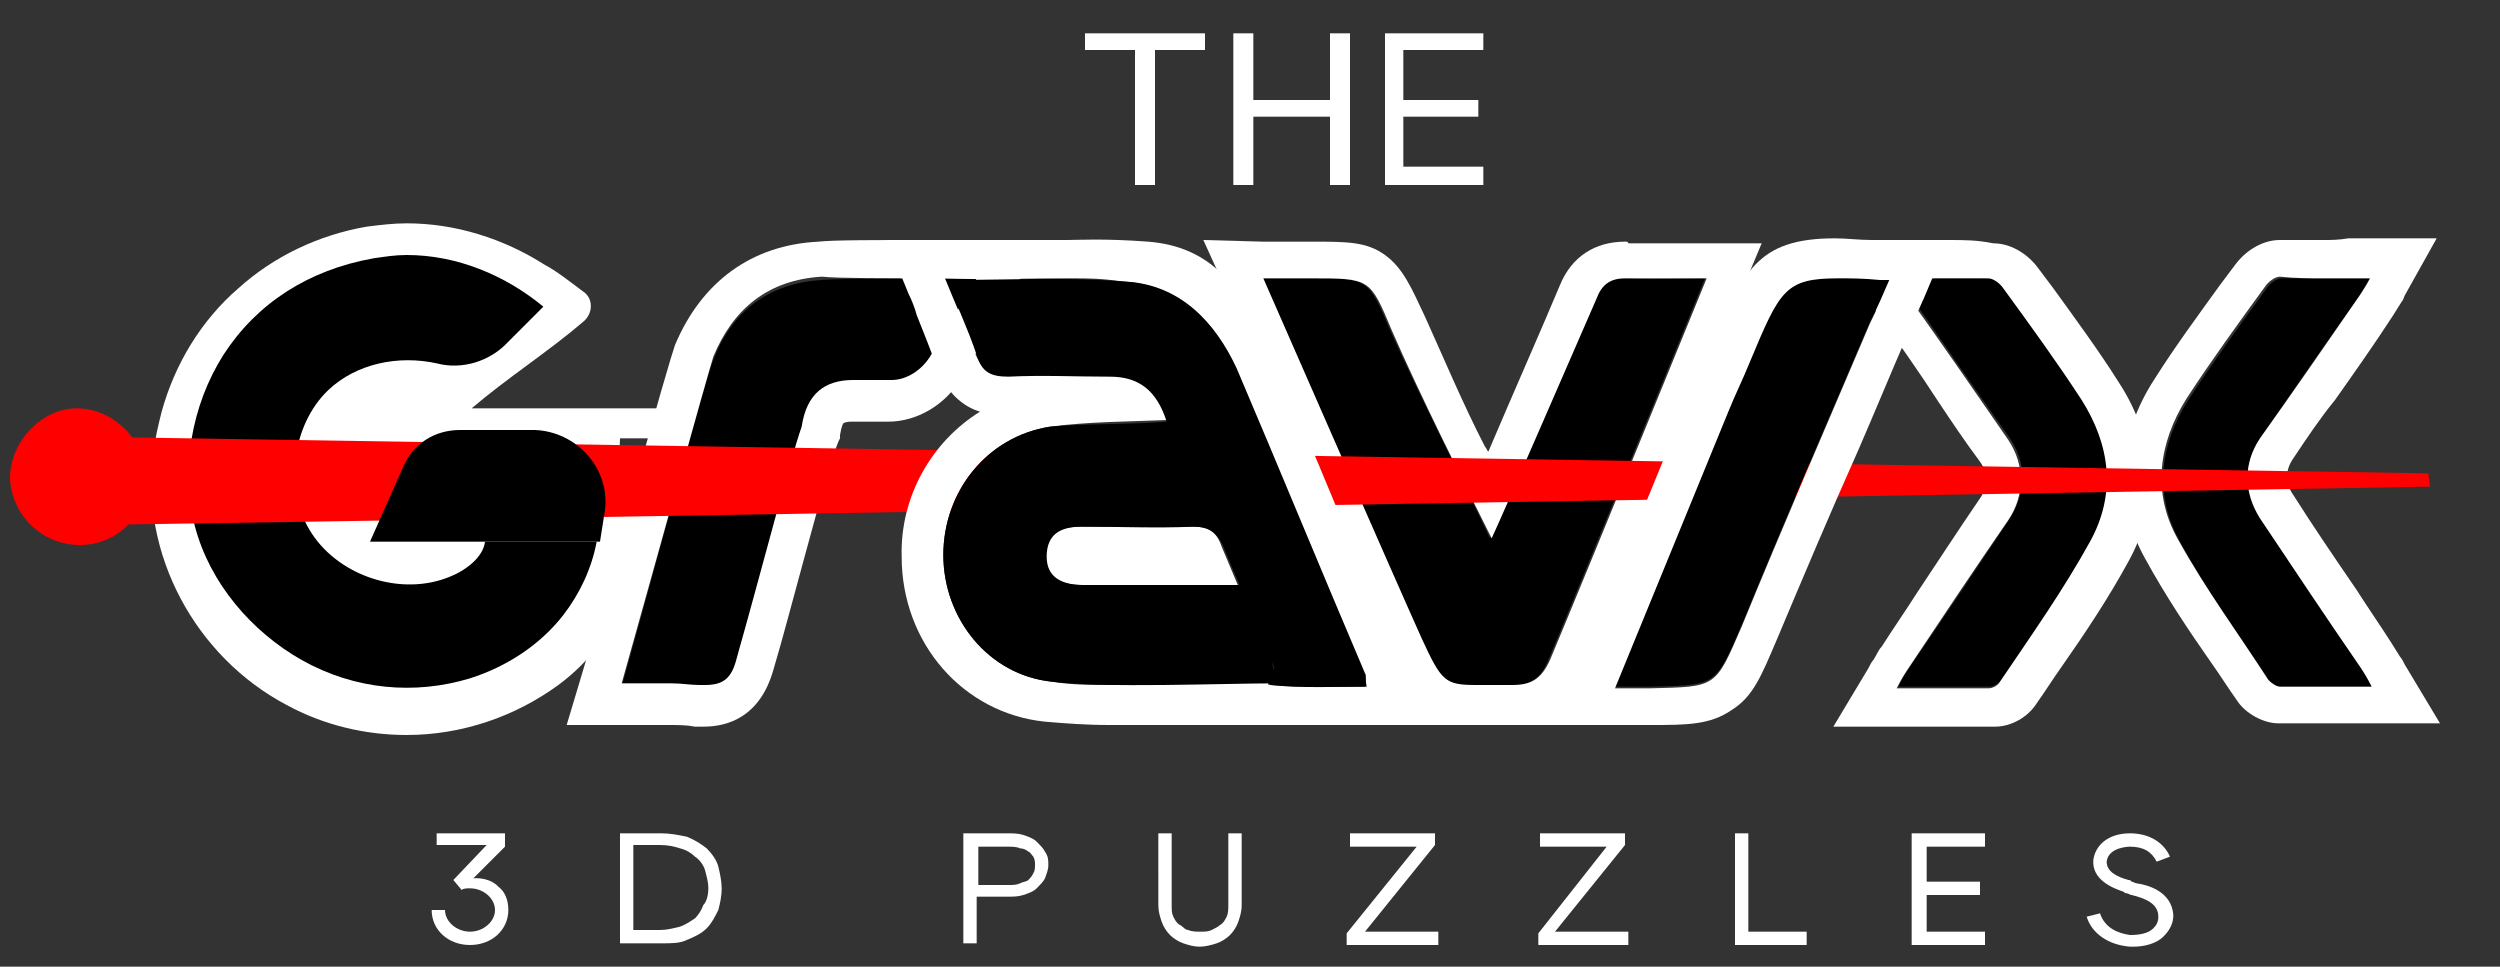
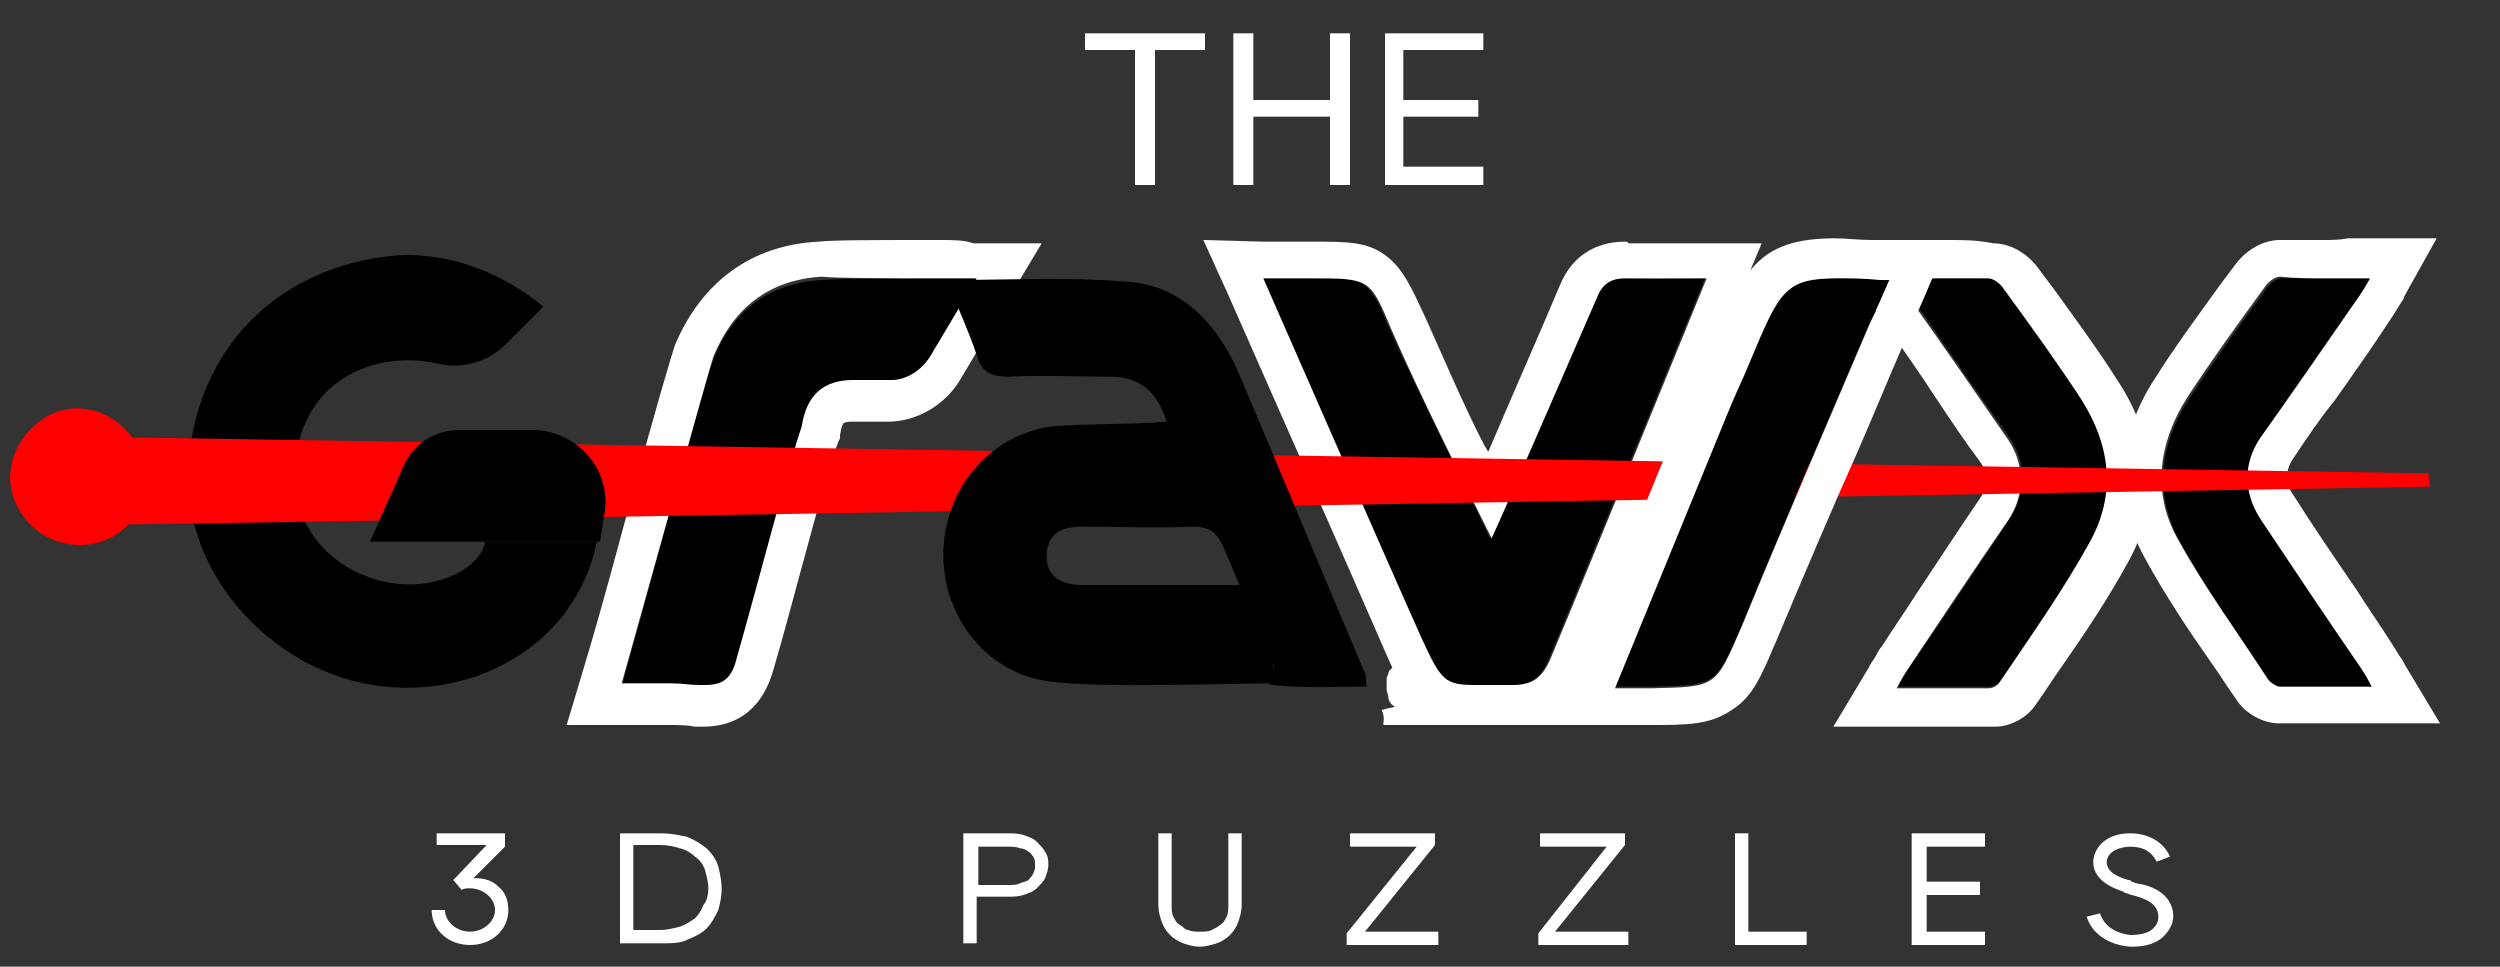
<svg xmlns="http://www.w3.org/2000/svg" version="1.1" id="Layer_1" x="0px" y="0px" viewBox="0 0 150 58" style="enable-background:new 0 0 150 58;" xml:space="preserve">
  <rect x="0" y="0" width="150" height="58" fill="#333333" stroke="none" />
  <style type="text/css">
	.st0{fill:#FF0000;}
	.st1{fill:#FFFFFF;}
</style>
  <g>
    <path class="st0" d="M4.8,32.7c-2.3,0-4.1-1.8-4.2-4c0-2.2,1.9-4.2,4-4.2c2.2,0,4.1,1.9,4.2,4.1C8.9,30.8,7.1,32.7,4.8,32.7" />
-     <path class="st1" d="M37.1,28.1c0-0.6,0.1-1.2,0.1-1.8h2.2l0.4-1.8l-11.5,0c0,0,0,0,0,0c0,0,0,0,0,0l-0.2,0l0.2,0   c2.1-1.8,4.6-3.4,6.7-5.2c0.6-0.5,0.6-1.4,0-1.8c-0.8-0.6-1.7-1.3-2.3-1.6c-2.5-1.6-5.4-2.5-8.3-2.5c-0.8,0-1.6,0.1-2.4,0.2   c-2.9,0.5-5.6,1.8-7.7,3.7c-2.2,1.9-3.8,4.5-4.6,7.4c-0.2,0.8-0.4,1.6-0.5,2.5c-0.8,6,2.5,12.2,8,15.1c2.2,1.2,4.7,1.8,7.2,1.8   c3.3,0,6.5-1.1,9.1-3c1.9-1.4,3.3-3.3,4-5.3c0.4-1.1,0.7-2.2,0.9-3.3c0.3-1.7,0.2-2.6-0.3-3.4C37.8,28.6,37.5,28.3,37.1,28.1" />
    <path d="M97.6,16.7c-1.1,0-1.6,0.3-1.9,1.2c-1.6,3.9-5.6,12.9-6.3,14.4c-1.6-3.4-4.3-8.7-6-12.5c-1.3-3.1-1.3-3.1-4.8-3.1   c-1.1,0-1.9,0-2.9,0c0,0,8.2,18.6,9.5,21.6c1.5,3.3,1.5,2.8,5.4,2.8c1.2,0,1.8-0.3,2.3-1.5c2.1-5,9.4-22.9,9.4-22.9   C100.8,16.7,99.2,16.8,97.6,16.7" />
    <path class="st1" d="M97.5,16.7c0,0,0.1,0,0.1,0c0.8,0,1.5,0,2.3,0c0.8,0,1.6,0,2.5,0c0,0-7.3,17.9-9.4,22.9   c-0.5,1.1-1.1,1.5-2.2,1.5c0,0-0.1,0-0.1,0c-0.2,0-0.4,0-0.5,0c-0.6,0-1.2,0-1.6,0c-1.9,0-2.1-0.2-3.3-2.8   c-1.4-3.1-9.5-21.6-9.5-21.6c1,0,1.8,0,2.9,0c3.5,0,3.5,0,4.8,3.1c1.6,3.7,4.3,9.1,6,12.5c0.7-1.5,4.6-10.5,6.3-14.4   C96.1,17.1,96.6,16.7,97.5,16.7 M97.5,14.5L97.5,14.5c-1.8,0-3.2,0.9-3.9,2.6c-1,2.4-2.9,6.7-4.3,10c-0.1-0.1-0.1-0.2-0.2-0.3   c-1.3-2.5-2.6-5.6-3.6-7.8c-0.8-1.7-1.3-2.9-2.4-3.7c-1.1-0.8-2.3-0.8-4.3-0.8l-0.1,0c-0.4,0-0.8,0-1.2,0c-0.6,0-1.1,0-1.7,0   l-3.6-0.1l1.5,3.3c0.1,0.2,8.2,18.6,9.5,21.6c1.3,3,2.2,4.2,5.3,4.2c0.2,0,0.4,0,0.7,0c0.3,0,0.6,0,0.9,0c0.2,0,0.3,0,0.5,0l0.1,0   c2.1,0,3.5-0.9,4.3-2.8c2.1-5,9.3-22.8,9.4-23l1.3-3.1l-3.4,0c-0.3,0-0.7,0-1,0c-0.5,0-1,0-1.4,0c-0.9,0-1.6,0-2.2,0   C97.7,14.5,97.6,14.5,97.5,14.5" />
    <path d="M141.6,40c-2-3-4-6-6-8.9c-1-1.5-1-3.3,0-4.8c2-2.9,4-5.8,6-8.6c0.2-0.3,0.3-0.6,0.6-1c-1.9,0-3.6,0-5.3,0   c-0.3,0-0.7,0.3-0.9,0.6c-1.6,2.2-3.2,4.4-4.7,6.7c-1.7,2.7-2.1,5.6-0.5,8.5c1.6,2.9,3.5,5.6,5.4,8.4c0.1,0.2,0.4,0.4,0.7,0.4   c1.8,0,3.5,0,5.5,0C142,40.6,141.8,40.3,141.6,40" />
    <path class="st1" d="M139.4,16.7c0.9,0,1.8,0,2.8,0c-0.2,0.4-0.4,0.7-0.6,1c-2,2.9-4,5.8-6,8.6c-1,1.5-1,3.2,0,4.8c2,3,4,6,6,8.9   c0.2,0.3,0.4,0.6,0.7,1.2c-0.9,0-1.8,0-2.7,0c-1,0-1.9,0-2.8,0c-0.2,0-0.5-0.2-0.7-0.4c-1.8-2.8-3.8-5.5-5.4-8.4   c-1.6-2.8-1.2-5.8,0.5-8.5c1.5-2.3,3.1-4.5,4.7-6.7c0.2-0.3,0.6-0.6,0.9-0.6C137.7,16.7,138.6,16.7,139.4,16.7 M139.4,14.4   c-1,0-1.8,0-2.6,0c-1.2,0-2.2,0.8-2.7,1.5c-0.3,0.4-0.6,0.8-0.9,1.2c-1.3,1.8-2.7,3.7-3.9,5.6c-2.3,3.5-2.5,7.4-0.6,10.8   c1.2,2.2,2.6,4.3,4,6.3c0.5,0.7,1,1.5,1.5,2.2c0.5,0.8,1.6,1.4,2.5,1.4c1,0,2,0,2.9,0c0.4,0,0.9,0,1.3,0c0.5,0,0.9,0,1.4,0h4.1   l-2.1-3.5c-0.1-0.2-0.2-0.4-0.3-0.5c-0.2-0.3-0.3-0.5-0.5-0.8c-0.7-1.1-1.4-2.1-2.1-3.2c-1.3-1.9-2.6-3.8-3.8-5.7   c-0.5-0.7-0.5-1.5,0-2.2c0.8-1.2,1.6-2.4,2.5-3.5c1.2-1.7,2.4-3.4,3.5-5.1c0.2-0.3,0.3-0.5,0.5-0.8c0.1-0.1,0.1-0.2,0.2-0.4   l1.9-3.4h-3.9c-0.5,0-1,0-1.4,0C140.3,14.4,139.9,14.4,139.4,14.4" />
    <path d="M120.2,17.3c-0.2-0.3-0.6-0.6-0.9-0.6c-1.7-0.1-3.4,0-5.3,0c0.2,0.4,0.4,0.7,0.6,1c2,2.9,4,5.8,6,8.6c1,1.5,1,3.2,0,4.8   c-2,3-4,6-6,8.9c-0.2,0.3-0.4,0.6-0.7,1.2c2,0,3.8,0,5.5,0c0.2,0,0.5-0.2,0.7-0.4c1.8-2.8,3.8-5.5,5.4-8.4c1.6-2.8,1.2-5.8-0.5-8.4   C123.5,21.7,121.8,19.5,120.2,17.3" />
    <path class="st1" d="M116.8,16.7c0.8,0,1.7,0,2.5,0c0.3,0,0.7,0.3,0.9,0.6c1.6,2.2,3.2,4.4,4.7,6.7c1.7,2.7,2.1,5.6,0.5,8.5   c-1.6,2.9-3.5,5.6-5.4,8.4c-0.1,0.2-0.4,0.4-0.7,0.4c-0.9,0-1.9,0-2.8,0c-0.9,0-1.8,0-2.7,0c0.3-0.6,0.5-0.9,0.7-1.2c2-3,4-6,6-8.9   c1-1.5,1-3.3,0-4.8c-2-2.9-4-5.8-6-8.6c-0.2-0.3-0.3-0.6-0.6-1C115,16.7,115.9,16.7,116.8,16.7 M116.8,14.4c-0.4,0-0.9,0-1.3,0   c-0.5,0-1,0-1.4,0h-3.9l1.9,3.4c0.1,0.1,0.1,0.2,0.2,0.4c0.1,0.3,0.3,0.5,0.5,0.8c1.2,1.7,2.4,3.4,3.5,5.1c0.8,1.2,1.6,2.4,2.5,3.6   c0.5,0.7,0.5,1.5,0,2.2c-1.3,1.9-2.6,3.9-3.8,5.7c-0.7,1.1-1.4,2.1-2.1,3.2c-0.2,0.2-0.3,0.5-0.5,0.8c-0.1,0.1-0.2,0.3-0.3,0.5   l-2.1,3.5h4.1c0.5,0,1,0,1.4,0c0.4,0,0.9,0,1.3,0c0.8,0,1.8,0,2.9,0c1,0,2-0.6,2.5-1.4c0.5-0.7,1-1.5,1.5-2.2c1.4-2,2.8-4.1,4-6.3   c1.9-3.4,1.7-7.3-0.6-10.8c-1.2-1.9-2.6-3.8-3.9-5.6c-0.3-0.4-0.6-0.8-0.9-1.2c-0.5-0.7-1.5-1.5-2.7-1.5   C118.6,14.4,117.9,14.4,116.8,14.4" />
    <polygon class="st1" points="72.3,2 72.3,3 69.3,3 69.3,11.1 68.1,11.1 68.1,3 65.1,3 65.1,2 68.1,2 68.1,2 69.3,2 69.3,2  " />
    <polygon class="st1" points="81,2 81,11.1 79.8,11.1 79.8,7 75.2,7 75.2,11.1 74,11.1 74,2 75.2,2 75.2,6 79.8,6 79.8,2  " />
    <polygon class="st1" points="84.2,3 84.2,6 88.7,6 88.7,7 84.2,7 84.2,10 89,10 89,11.1 83.3,11.1 83.3,11.1 83.1,11.1 83.1,2    83.3,2 83.3,2 89,2 89,3  " />
    <path class="st1" d="M30.5,54.6c0,1.2-1,2.1-2.3,2.1c-1.3,0-2.3-0.9-2.3-2.1h0.8c0,0.7,0.7,1.3,1.5,1.3c0.8,0,1.5-0.6,1.5-1.3   c0-0.7-0.7-1.3-1.5-1.3c-0.2,0-0.4,0-0.5,0.1l0,0l-0.5-0.6l2-2.1h-3V50h4.1v0.8l-1.9,1.9c0,0,0.8-0.1,1.4,0.4c0,0,0,0,0.1,0.1   c0,0,0,0,0,0C30.3,53.5,30.5,54,30.5,54.6" />
    <path class="st1" d="M43.3,53.3c0,0.5-0.1,0.9-0.2,1.3c-0.2,0.4-0.4,0.8-0.7,1.1c-0.3,0.3-0.7,0.5-1.2,0.7   c-0.4,0.2-0.9,0.2-1.5,0.2h-2.5V50h2.5c0.5,0,1,0.1,1.5,0.2c0.5,0.2,0.8,0.4,1.2,0.7c0.3,0.3,0.6,0.7,0.7,1.1   C43.2,52.4,43.3,52.9,43.3,53.3 M42.5,53.3c0-0.4-0.1-0.7-0.2-1.1c-0.1-0.3-0.3-0.6-0.6-0.8c-0.2-0.2-0.5-0.4-0.9-0.5   c-0.3-0.1-0.7-0.2-1.2-0.2H38v5.1h1.6c0.4,0,0.8-0.1,1.2-0.2c0.3-0.1,0.6-0.3,0.9-0.5c0.2-0.2,0.4-0.5,0.5-0.8   C42.4,54.1,42.5,53.7,42.5,53.3" />
    <path class="st1" d="M62.9,51.9c0,0.3-0.1,0.5-0.2,0.8c-0.1,0.2-0.3,0.4-0.5,0.6c-0.2,0.2-0.5,0.3-0.8,0.4c-0.3,0.1-0.6,0.1-1,0.1   h-1.8v2.8h-0.8V50h2.6c0.4,0,0.7,0,1,0.1c0.3,0.1,0.6,0.2,0.8,0.4c0.2,0.2,0.4,0.4,0.5,0.6C62.9,51.4,62.9,51.6,62.9,51.9    M62.1,51.9c0-0.2,0-0.3-0.1-0.5c-0.1-0.1-0.2-0.3-0.3-0.3c-0.1-0.1-0.3-0.2-0.5-0.2c-0.2-0.1-0.5-0.1-0.7-0.1h-1.8v2.3h1.8   c0.3,0,0.5,0,0.7-0.1c0.2-0.1,0.4-0.1,0.5-0.2c0.1-0.1,0.2-0.2,0.3-0.4C62.1,52.2,62.1,52.1,62.1,51.9" />
    <path class="st1" d="M74.5,50v4.3c0,0.4-0.1,0.7-0.2,1c-0.1,0.3-0.3,0.6-0.5,0.8c-0.2,0.2-0.5,0.4-0.8,0.5c-0.3,0.1-0.7,0.2-1,0.2   c-0.4,0-0.7-0.1-1-0.2c-0.3-0.1-0.6-0.3-0.8-0.5c-0.2-0.2-0.4-0.5-0.5-0.8c-0.1-0.3-0.2-0.6-0.2-1V50h0.8v4.3c0,0.3,0,0.5,0.1,0.7   c0.1,0.2,0.2,0.4,0.4,0.5c0.2,0.1,0.3,0.3,0.5,0.3c0.2,0.1,0.5,0.1,0.7,0.1c0.3,0,0.5,0,0.7-0.1c0.2-0.1,0.4-0.2,0.5-0.3   c0.2-0.1,0.3-0.3,0.4-0.5c0.1-0.2,0.1-0.5,0.1-0.7V50H74.5z" />
    <polygon class="st1" points="86.3,55.9 86.3,56.7 80.8,56.7 80.8,56 85,50.8 81,50.8 81,50 86.1,50 86.1,50.7 81.9,55.9  " />
    <polygon class="st1" points="97.7,55.9 97.7,56.7 92.3,56.7 92.3,56 96.4,50.8 92.4,50.8 92.4,50 97.5,50 97.5,50.7 93.3,55.9  " />
    <polygon class="st1" points="108.4,55.9 108.4,56.7 104.2,56.7 104.1,56.7 104.1,50 104.9,50 104.9,55.9  " />
    <polygon class="st1" points="115.6,50.8 115.6,52.9 118.8,52.9 118.8,53.7 115.6,53.7 115.6,55.9 119.1,55.9 119.1,56.7    114.9,56.7 114.9,56.7 114.7,56.7 114.7,50 114.9,50 114.9,50 119.1,50 119.1,50.8  " />
    <path class="st1" d="M130.4,54.9c0,0.5-0.2,0.9-0.6,1.3c-0.4,0.4-1.1,0.6-1.8,0.6c-0.1,0-0.1,0-0.2,0c-1.3-0.1-2.3-0.8-2.6-1.8   l0.8-0.2c0.3,0.9,1.1,1.2,1.8,1.3c0.6,0,1.1-0.1,1.4-0.4c0.2-0.2,0.3-0.4,0.3-0.7c0-0.8-0.8-1.1-1.6-1.3c-0.1,0-0.2-0.1-0.3-0.1   c0,0-0.1,0-0.2-0.1c-0.6-0.2-1.9-0.7-1.8-1.9c0.1-0.8,0.8-1.6,2.2-1.6c1.1,0,2,0.5,2.4,1.4l-0.8,0.3c-0.3-0.6-0.8-0.9-1.6-0.9   c0,0-1.3,0-1.4,0.9c0,0.6,0.6,0.9,1.3,1.1c0.1,0,0.1,0,0.2,0.1c0.1,0,0.2,0.1,0.3,0.1C128.9,53.1,130.3,53.5,130.4,54.9" />
    <path d="M58.6,16.7c-4.1,0-8.1,0-9.3,0.1c-3.2,0.2-5.4,1.9-6.5,4.8c-0.4,0.9-3.7,13.2-5.5,19.6c1.9,0,3.3-0.1,4.8,0   c1.3,0.1,1.9-0.4,2.3-1.6c1.4-5.3,3.2-11.9,3.9-13.9c0.3-2,1.3-2.8,3.1-2.8c0.4,0,0.8,0,2.3,0c0.9,0,1.8-0.6,2.3-1.4L58.6,16.7z" />
    <path class="st1" d="M56.4,16.7c0.7,0,1.4,0,2.2,0l-2.8,4.7c-0.5,0.8-1.4,1.4-2.3,1.4h0c-0.7,0-1.2,0-1.5,0c-0.4,0-0.6,0-0.8,0   c-1.7,0-2.8,0.8-3.1,2.8c-0.7,2-2.4,8.6-3.9,13.9c-0.3,1.2-0.8,1.6-1.9,1.6c-0.1,0-0.2,0-0.3,0c-0.6,0-1.1-0.1-1.7-0.1   c-0.9,0-1.9,0-3,0c1.8-6.4,5.2-18.7,5.5-19.6c1.2-2.9,3.3-4.6,6.5-4.8C50.3,16.7,53.1,16.7,56.4,16.7 M56.4,14.4   c-4,0-6.4,0-7.3,0.1c-4,0.2-7,2.4-8.6,6.2c-0.2,0.6-1,3.2-3.2,11.3c-0.8,3-1.7,6.2-2.4,8.5l-0.9,3h3.1c0.6,0,1.2,0,1.7,0   c0.5,0,0.9,0,1.3,0c0.6,0,1.1,0,1.6,0.1c0.2,0,0.4,0,0.5,0c1.5,0,3.4-0.6,4.2-3.4c0.3-1,0.6-2.1,0.9-3.2c1.2-4.4,2.4-9,3-10.5   l0.1-0.2l0-0.2c0.1-0.6,0.2-0.7,0.2-0.7c0,0,0.1-0.1,0.5-0.1c0.2,0,0.4,0,0.8,0l0.8,0l0.6,0c1.7,0,3.4-1,4.3-2.5l2.8-4.7l2.1-3.5   l-4.1,0C57.9,14.4,57.1,14.4,56.4,14.4" />
    <path d="M27,34.6c-2.9,1.2-6.6,0-8.3-2.6c-1.7-2.6-1.2-6.5,1-8.6c1.7-1.6,4.2-2.1,6.5-1.6c1.5,0.4,3.2-0.1,4.3-1.3l2.1-2.1   c-2.3-1.9-5.2-3.1-8.2-3.1c-0.7,0-1.3,0.1-2,0.2c-3.9,0.7-7,2.7-9,5.8c-1.9,3-2.6,6.9-1.7,10.3c0.9,3.4,3.4,6.3,6.4,8   c3.2,1.8,6.8,2.1,10.1,1.1c2.2-0.7,4.2-2,5.6-3.8c1-1.3,1.7-2.8,2-4.4h-6.7C29,33.4,28,34.2,27,34.6" />
    <path class="st0" d="M145.7,28.4L4.8,26.2v5.3c4.3,0,141-2.3,141-2.3L145.7,28.4z" />
-     <path class="st1" d="M64,16.7c1.6,0,1.9,0,3.5,0.2c3.2,0.2,5.3,2.4,6.6,5.2c2.6,6.1,5.1,12.2,7.7,18.3c0.1,0.1,0,0.3,0.1,0.8   c-1,0-2,0-3,0c-0.9,0-1.8,0-2.7-0.1c-0.4,0,0.3-0.7,0.1-1.2c-1-2.4-2-4.7-3-7.1c-0.3-0.9-0.8-1.2-1.7-1.2c0,0-0.1,0-0.1,0   c-1,0-2.1,0-3.1,0c-1.2,0-2.4,0-3.6,0c0,0,0,0,0,0c-1.2,0-2.1,0.4-2.1,1.8c0,1.3,1,1.7,2.2,1.7h0c0.7,0,1.5,0,2.2,0   c0.7,0,1.4,0,2.2,0c0.5,0,1.2,0.2,1.3,0.5c0.8,1.7,1.5,3.5,2.3,5.4c-2.1,0-4.2,0.1-6.1,0.1c-1.3,0-2.5,0-3.7-0.2   c-3.8-0.4-6.5-3.8-6.5-7.6c0-3.8,2.6-7.1,6.4-7.7c2.3-0.3,4.6-0.3,7.1-0.4c-0.6-1.9-1.7-2.7-3.4-2.7c-1.3,0-2.6,0-4,0   c-0.7,0-1.5,0-2.2,0c-0.1,0-0.1,0-0.2,0c-1,0-1.4-0.4-1.8-1.3c-0.5-1.5-1.2-3-1.8-4.5C59.1,16.8,61.6,16.7,64,16.7 M64,14.4   c-1.2,0-2.4,0-3.6,0c-1.2,0-2.4,0-3.7,0h-3.5l1.3,3.2c0.2,0.4,0.4,0.9,0.5,1.3c0.4,1,0.8,2,1.2,3.1c0.6,1.6,1.6,2.4,2.6,2.7   c-2.9,1.8-4.8,5.1-4.7,8.7c0,5.2,3.7,9.4,8.6,9.9c1.2,0.1,2.4,0.2,3.9,0.2c4.9,0,8.7,0,13.6,0c0.5,0,1,0,1.5,0h2.6l-0.2-2.6   c0-0.1,0-0.2,0-0.3c0-0.3,0-0.7-0.2-1.2c-0.7-1.6-1.3-3.2-2-4.8c-1.8-4.4-3.7-9-5.7-13.5c-1.7-4-3.6-6.3-7.3-6.6   C66.2,14.3,64.7,14.4,64,14.4" />
    <path d="M70,25.3c-0.6-1.9-1.7-2.7-3.4-2.7c-2,0-4.1-0.1-6.1,0c-1.1,0-1.6-0.3-1.9-1.3c-0.5-1.5-1.2-3-1.8-4.5   c4.1,0,6.9-0.2,10.8,0.1c3.2,0.2,5.3,2.4,6.6,5.2c2.6,6.1,5.1,12.2,7.7,18.3c0.1,0.1,0,0.3,0.1,0.8c-1.9,0-3.8,0.1-5.7-0.1   c-0.4,0,0.3-0.7,0.1-1.2c-1-2.4-2-4.7-3-7.1c-0.4-0.9-0.9-1.2-1.8-1.2c-2.2,0.1-4.4,0-6.7,0c-1.2,0-2.1,0.4-2.1,1.8   c0,1.3,1,1.7,2.2,1.7c1.5,0,7.9,0,9.3,0c0.5,0,1.2,0.2,1.3,0.5c0.8,1.7,0.3,3.5,1.1,5.4c-3.5,0-10.4,0.3-13.6-0.1   c-3.8-0.4-6.5-3.8-6.5-7.6c0-3.8,2.6-7.1,6.4-7.7C65.1,25.4,67.5,25.5,70,25.3" />
    <path d="M104.8,21.6c2.2-5.2,2.2-5.1,7.8-4.9c0.3,0,0.5,0,0.8,0c-0.4,0.9-0.8,1.9-1.2,2.6c-2.6,6.1-5.2,12.1-7.7,18.2   c-1.6,3.7-1.5,3.6-5.5,3.7c-0.9,0-0.9,0-2.2,0l6.8-16.6C104,23.6,104.4,22.6,104.8,21.6" />
    <path class="st1" d="M113.4,14.4c-0.2,0-0.5,0-0.7,0l-0.4,0c-0.8,0-1.5-0.1-2.2-0.1c-4.7,0-5.5,2-7.4,6.4l-1.3,3l0,0l0,0l-6.8,16.6   l-0.1,0.2c-0.2-0.1-0.5,0-0.6,0.2c-0.1,0.2-0.2,0.4-0.3,0.7c-0.1,0.2-0.3,0.4-0.4,0.6c0,0,0,0-0.1,0c-0.2,0-0.4,0-0.7,0   c-0.9,0-1.7,0-2.6,0.1c-1.3,0-2.5,0-3.8,0.1c0-0.1,0-0.1,0-0.2c-0.1-0.2-0.1-0.3-0.3-0.5c-0.1-0.1-0.1-0.1-0.2-0.2   c-0.1-0.1-0.2-0.3-0.3-0.4c-0.2-0.3-0.4-0.5-0.7-0.8c-0.2-0.2-0.5-0.2-0.8-0.1c-0.1,0-0.2,0.1-0.3,0.2c0,0-0.1,0.1-0.1,0.2   c0,0.1-0.1,0.2-0.1,0.3c0,0.2,0,0.5,0,0.7c0,0.1,0.1,0.3,0.1,0.4c0,0,0,0,0,0c0,0.3,0.2,0.5,0.4,0.6c-0.3,0.1-0.5,0.1-0.8,0.2   C83.1,43,83,43.3,83,43.5c5.3,0,10.7,0,16,0c2.2,0,3.6,0,4.9-0.9c1.3-0.8,1.8-2.1,2.7-4.2c1.6-3.8,3.2-7.6,4.9-11.4   c1-2.3,1.9-4.5,2.9-6.8c0.1-0.3,0.3-0.7,0.5-1.1c0.2-0.5,0.5-1.1,0.7-1.6l1.3-3.1L113.4,14.4z M112.2,19.4   c-2.6,6.1-5.2,12.1-7.7,18.2c-1.6,3.7-1.5,3.6-5.5,3.7c-0.6,0-0.8,0-1.2,0c-0.2,0-0.5,0-0.9,0l6.8-16.6c0.4-1,0.9-2,1.3-3   c1.8-4.3,2.1-5,5.3-5c0.7,0,1.5,0,2.5,0.1c0.3,0,0.5,0,0.8,0C113,17.6,112.6,18.6,112.2,19.4" />
    <path d="M32.1,25.8c-0.6,0-2.6,0-4.5,0c-1.5,0-2.8,0.8-3.4,2.2l-2,4.5c1.3,0,6.9,0,7.1,0c0,0,0,0,0,0H36c0.1-0.6,0.2-1.3,0.3-1.9   C36.6,28.1,34.6,25.9,32.1,25.8" />
  </g>
</svg>